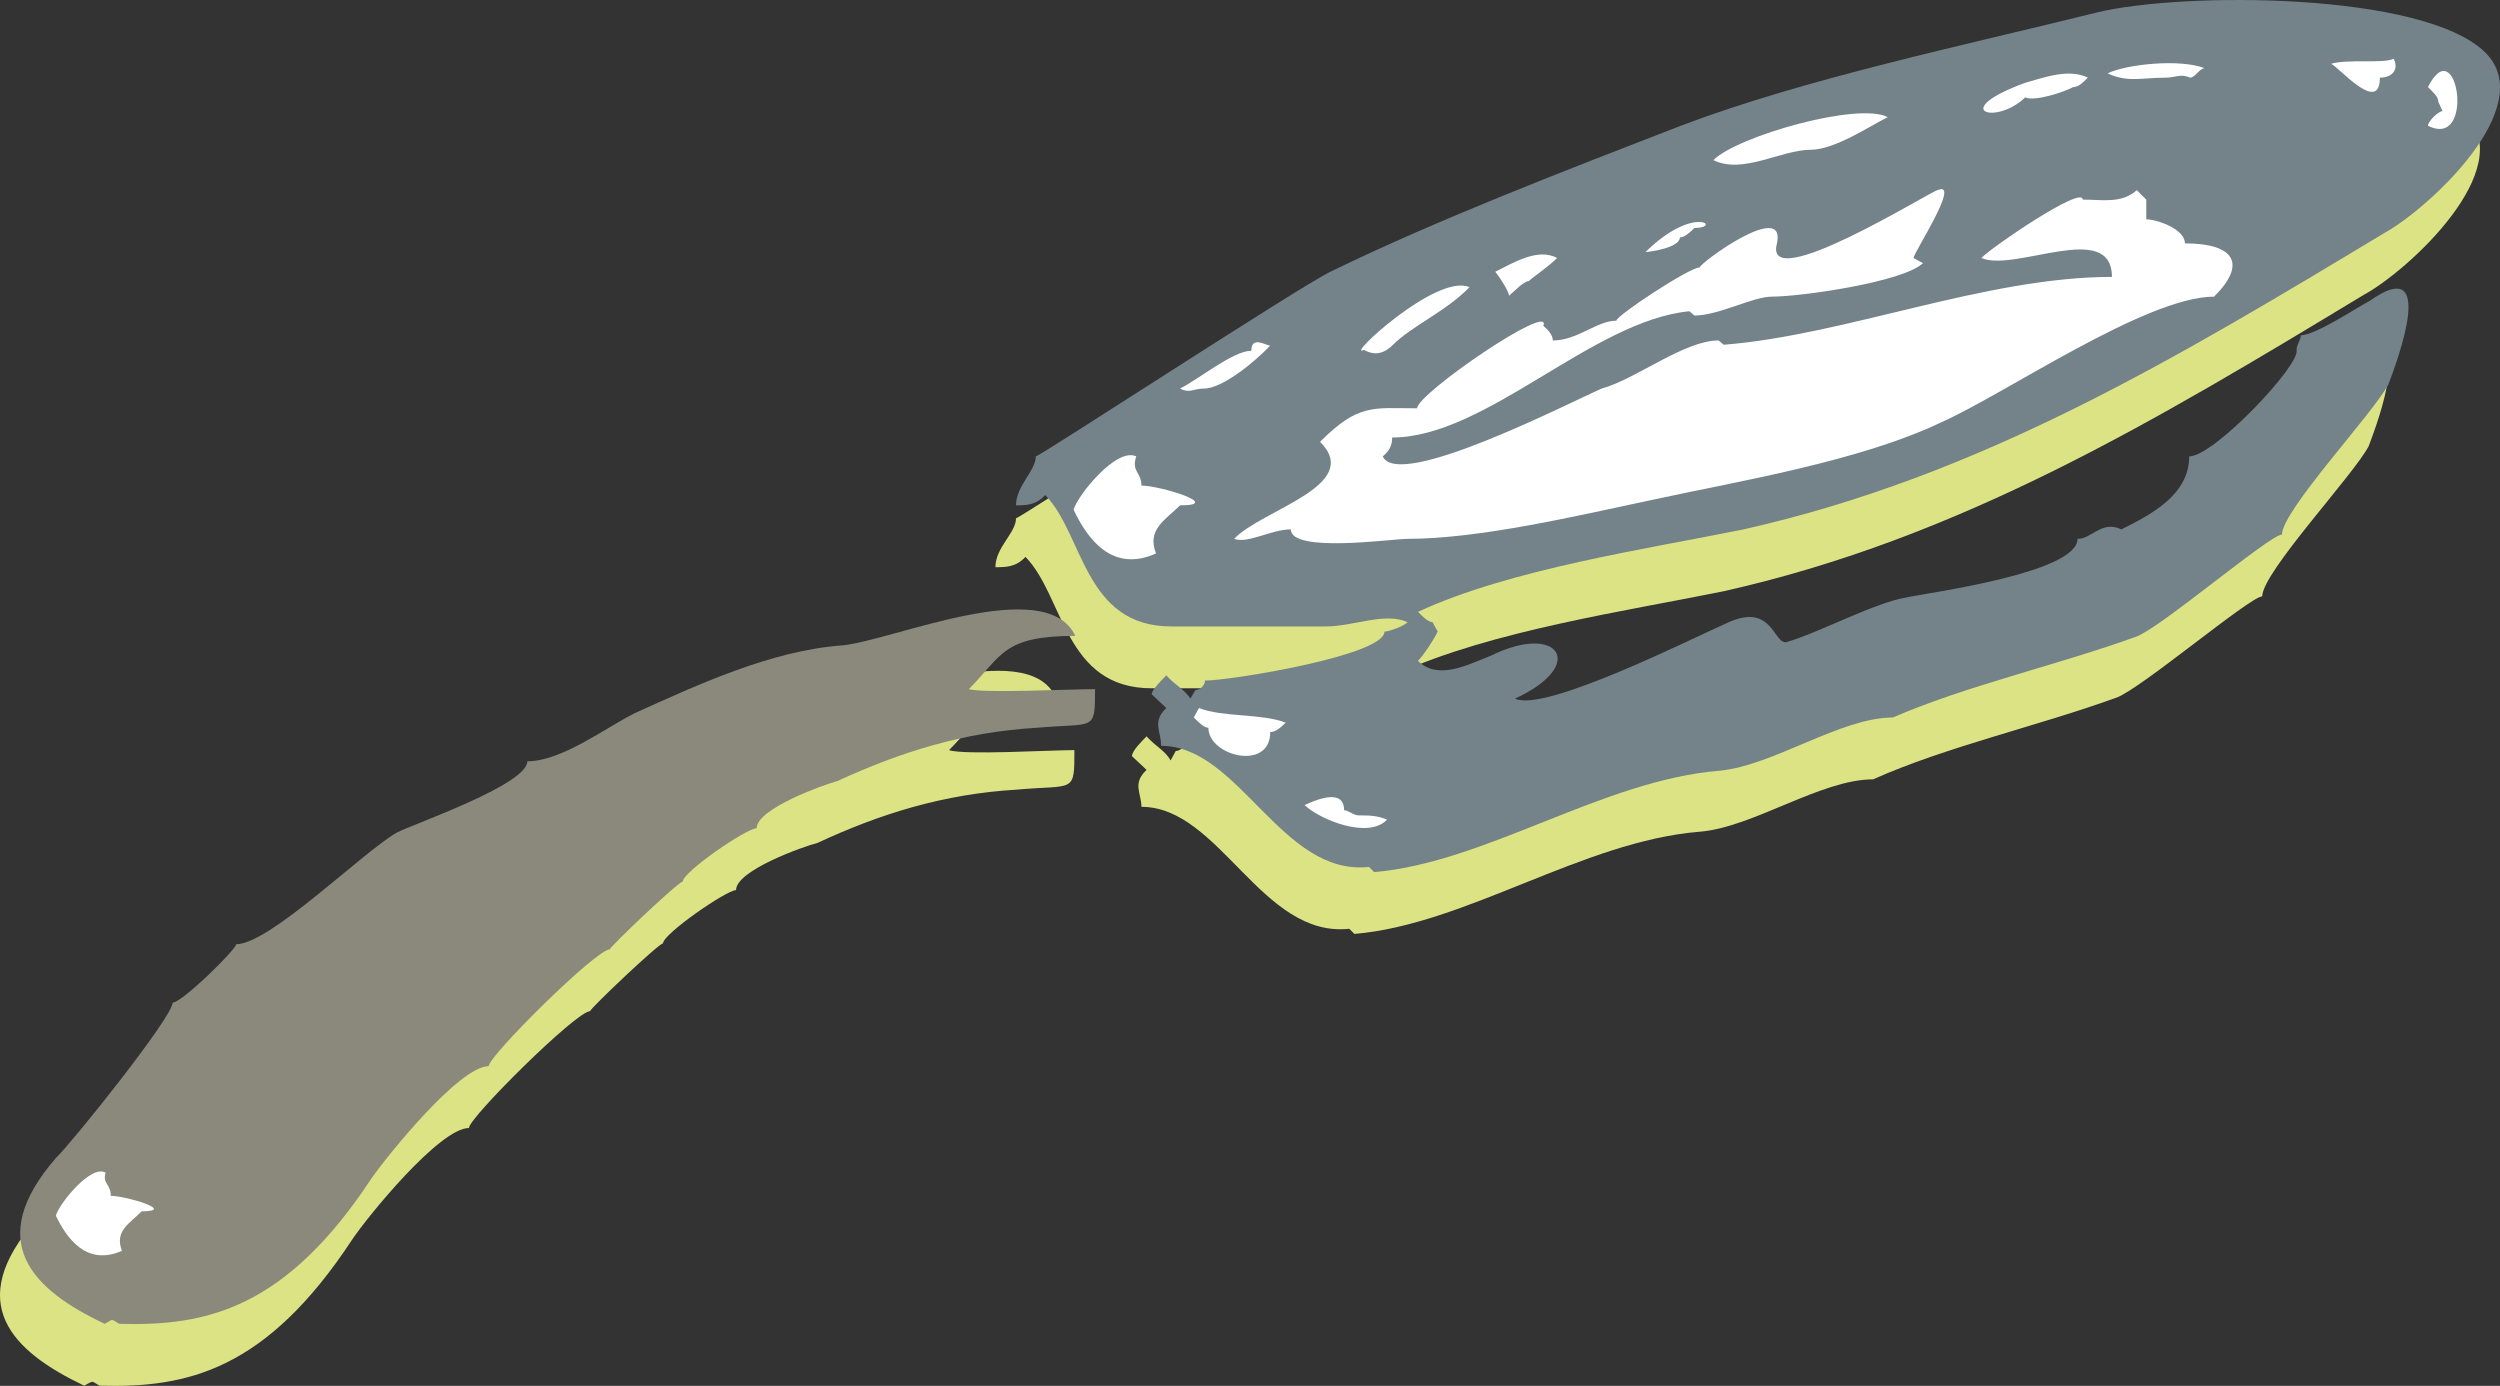
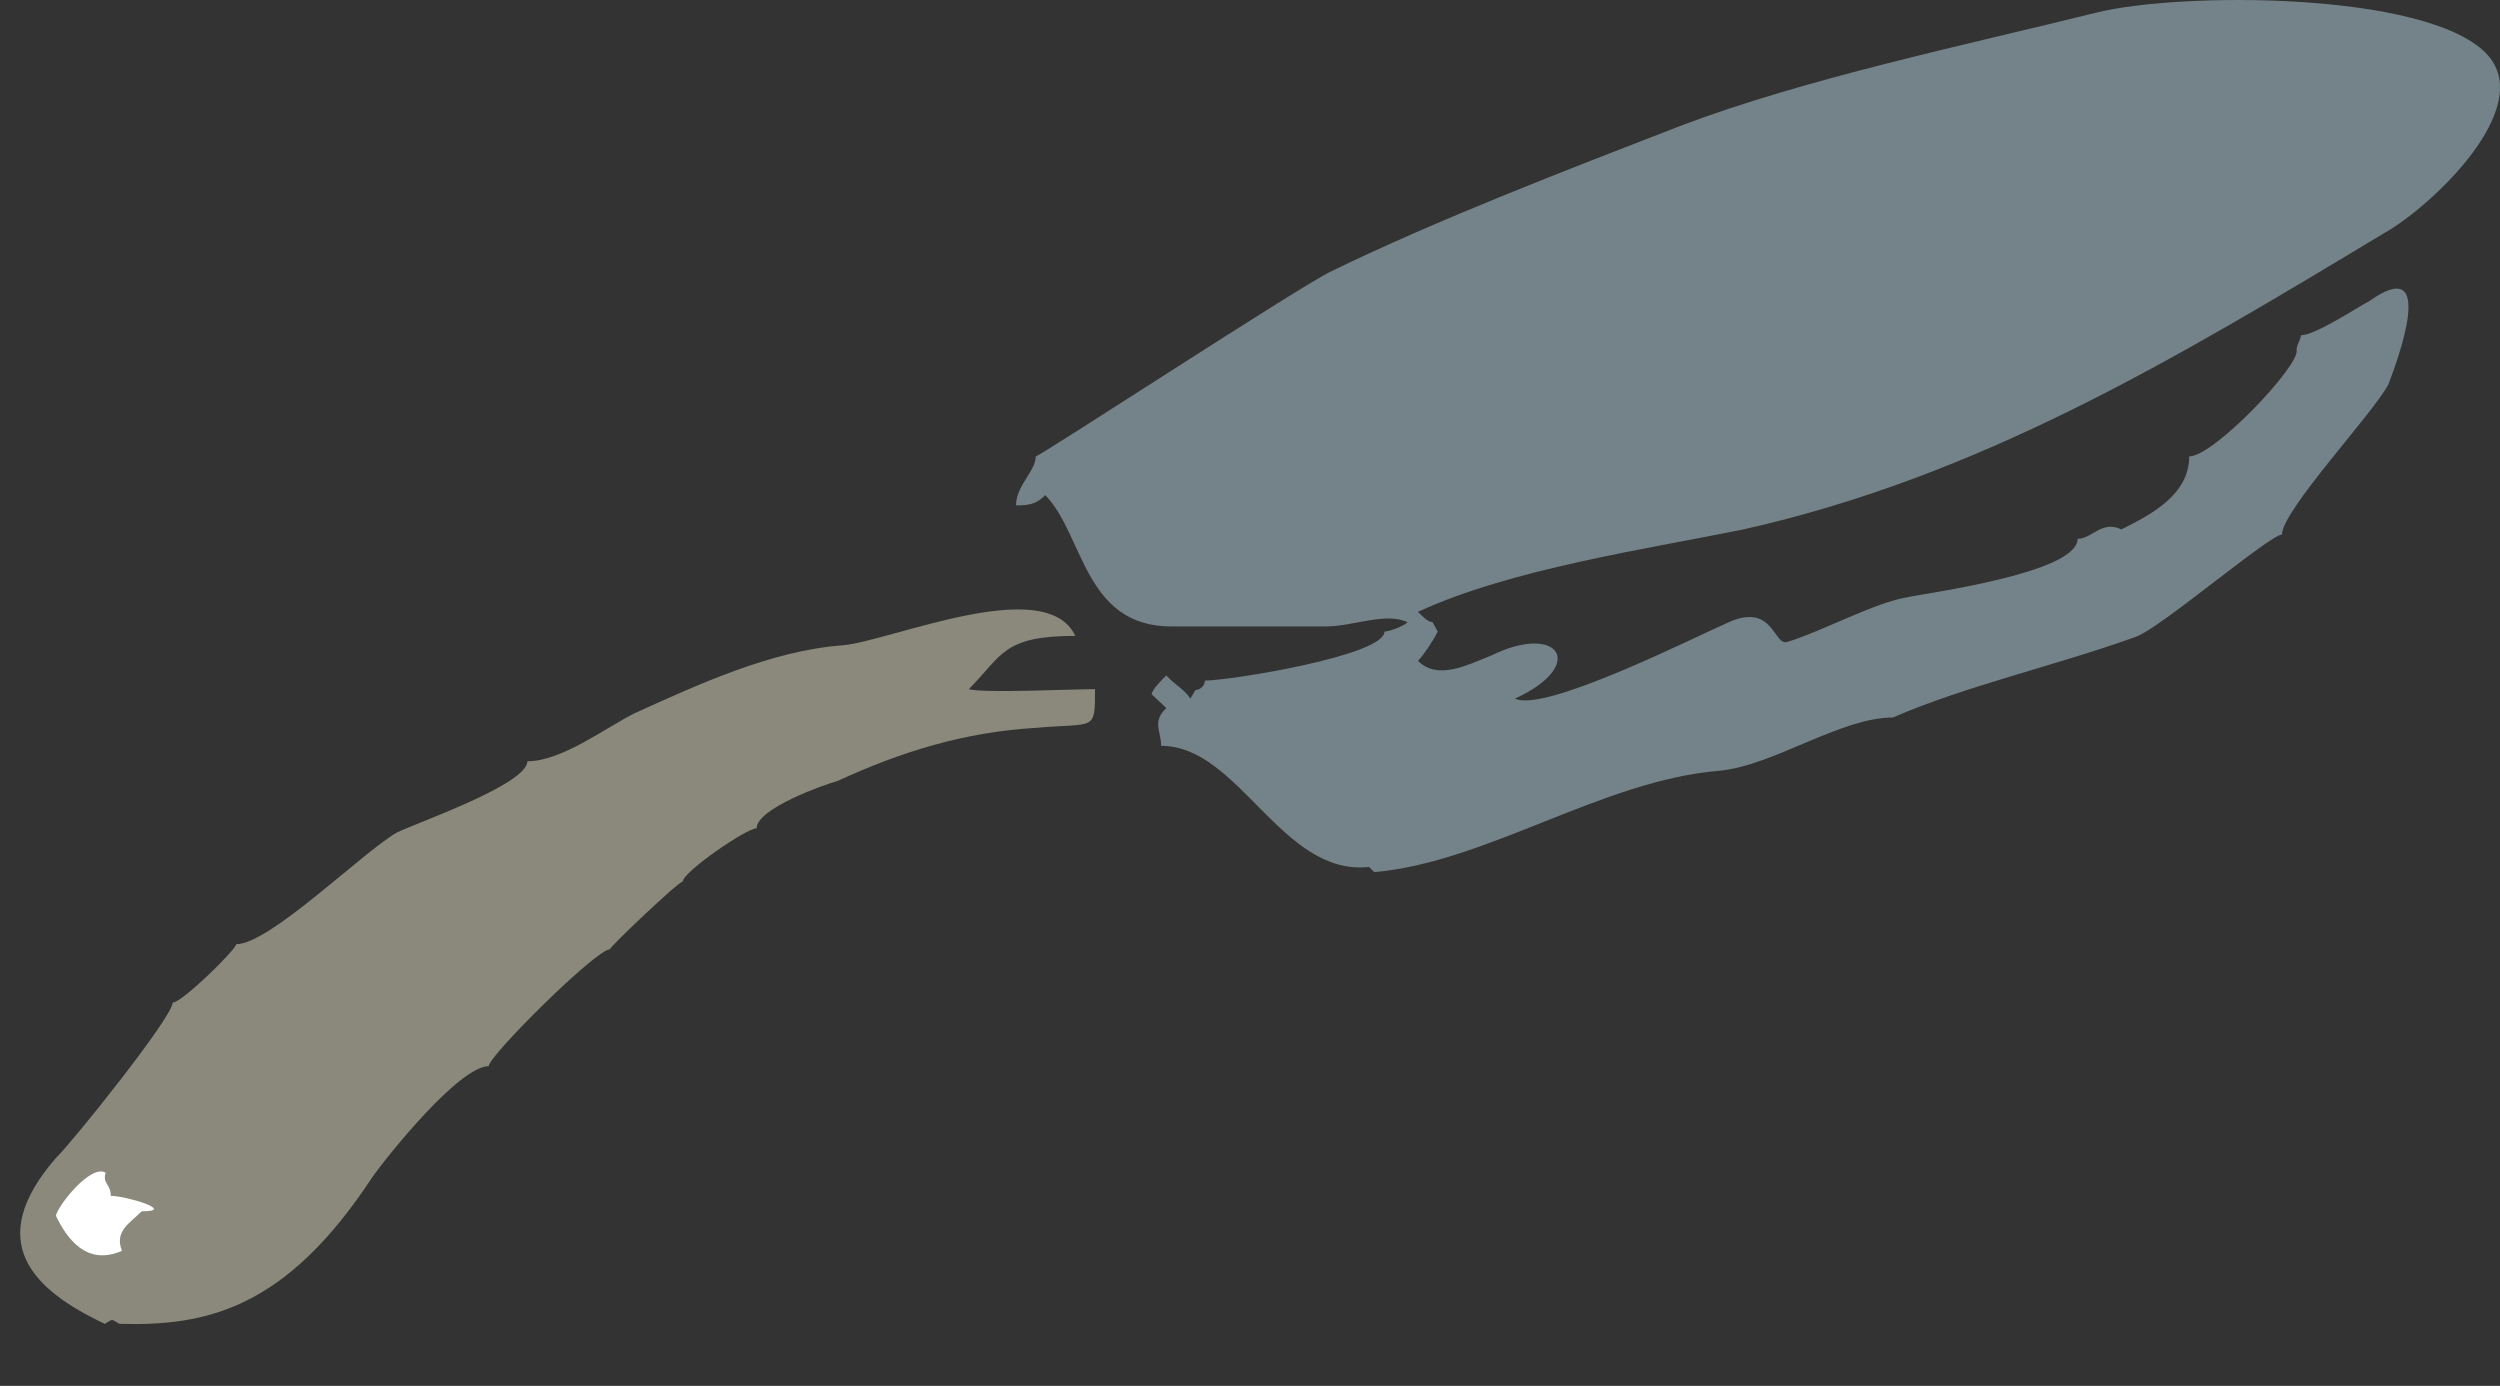
<svg xmlns="http://www.w3.org/2000/svg" width="279.444" height="154.912" viewBox="0 0 209.583 116.184">
  <rect x="0" y="0" width="209.583" height="116.184" fill="#333333" stroke="none" />
-   <path d="M349.766 428.433c6.12-2.736 13.824-4.464 20.376-6.84 1.944-.648 11.232-8.496 12.24-8.496 0-2.016 7.704-10.224 8.928-12.6.792-2.088 4.104-11.016-1.584-6.984-.864.432-4.536 2.88-5.76 2.88 0 .36-.36.792-.36 1.224.36 1.224-6.984 8.928-9 8.928 0 3.24-3.24 4.896-5.688 6.12-1.656-.792-2.448.792-3.672.792 0 2.88-12.672 4.536-14.256 4.896-2.736.432-7.2 2.808-10.08 3.672-1.224.36-1.224-3.24-4.896-1.584-2.808 1.152-15.48 7.632-17.928 6.408 6.12-2.88 3.672-6.408-2.016-3.672-2.016.792-4.464 2.088-6.192.432.504-.432 1.296-1.584 1.728-2.448l-.432-.72c-.432 0-.792-.432-1.296-.864 7.848-3.6 19.224-5.256 27.36-6.912 19.872-4.464 36.144-14.256 53.64-24.84 3.744-2.016 13.032-10.584 8.568-15.12-5.112-5.112-25.416-5.112-32.544-3.384-11.016 2.736-24.552 5.544-34.92 9.504-9.288 3.6-20.376 7.848-29.376 12.24-2.736 1.296-24.48 15.552-24.696 15.48 0 1.224-1.728 2.448-1.728 4.104.864 0 1.728 0 2.52-.864 3.24 3.312 3.24 11.016 10.584 11.016h12.888c2.448 0 4.968-1.224 6.912-.36-.36.36-1.584.72-1.944.72 0 2.016-12.96 4.104-15.048 4.104 0 .432-.432.792-.792.792l-.432.792c-.432-.792-1.224-1.152-2.016-2.016-.432.432-1.224 1.224-1.224 1.656l1.224 1.152c-1.224 1.152-.432 1.944-.432 3.096 6.552 0 10.08 11.016 17.424 10.224l.432.432c9.36-.792 19.152-7.776 28.944-8.568 4.464-.36 10.152-4.392 14.544-4.392z" style="fill:#dce384" transform="translate(-192.734 -363.1)" />
-   <path d="M289.934 410.649c-1.152 1.224-2.736 2.016-1.944 4.032-3.672 1.656-5.76-1.224-6.984-3.672.432-1.224 3.672-5.256 5.328-4.464-.432 1.296.432 1.296.432 2.448 1.584 0 6.912 1.656 3.168 1.656zm2.088-9.792c-.864 0-1.224.432-2.016 0 1.584-.792 4.392-3.168 6.048-3.168 0-1.296 1.224-.432 1.584-.432-1.152 1.224-4.032 3.6-5.616 3.6zm15.84-3.672c-.864.864-1.656.864-2.448.432-1.656.792 6.048-6.48 8.856-5.256-1.944 2.016-4.824 3.24-6.408 4.824zm11.376-5.328c-.432 0-1.224.864-1.656 1.224 0-.36-.792-1.584-1.152-2.016 1.584-.792 3.6-2.016 5.184-1.152-.792.792-2.016 1.584-2.376 1.944zm23.616-11.017c-2.448 0-5.688 2.089-8.136.865 2.016-2.016 12.168-4.896 14.616-3.6-1.656.792-4.464 2.736-6.48 2.736zm-9.792 6.553c-.36.432-.792.792-1.224.792 0 .864-2.448 1.224-2.808 1.224 4.032-4.032 6.48-2.016 4.032-2.016zm31.824-11.808c-.792.432-3.24 1.224-4.032.864-2.448 2.376-6.552 1.152 0-1.224 1.584-.432 3.6-1.224 5.256-.432-.432.432-.792.792-1.224.792zm7.776-.792c-2.016 0-3.24.432-4.896-.36 1.656-.792 6.12-1.224 8.136-.432-.432 0-.864.792-1.224.792-.792-.36-1.224 0-2.016 0zm17.928 0c0 3.24-3.672-1.152-4.104-1.152 1.224-.432 4.464 0 5.256-.432.432.792 0 1.584-1.152 1.584zm4.896 2.016c0-.432-.432-.792-.864-1.224 2.448-4.896 4.032 5.256 0 3.24 0-.36.864-1.224 1.224-1.224zm-18.792 16.344c-5.688 0-17.496 8.136-22.824 10.512-6.912 3.312-17.136 4.968-24.408 6.552-6.12 1.296-14.328 3.24-20.376 3.24-1.296 0-9.792 1.224-9.792-.792-1.584 0-3.6 1.224-4.752.792 2.376-2.448 10.872-4.464 7.2-8.136 3.24-3.24 4.464-2.808 8.136-2.808 0-1.224 11.376-9 10.584-6.912.432.36.792.792.792 1.224 2.088 0 3.672-1.656 5.328-1.656 0-.432 6.12-4.464 6.984-4.464 0-.36 7.272-5.688 6.48-2.016-1.224 4.464 13.032-4.464 13.392-4.464 2.088-.864-1.944 5.256-1.944 5.688l.792.432c-1.656 1.584-10.224 2.808-12.672 2.808-1.584 0-4.464 1.584-6.552 1.584l-.36-.36c-8.136.792-17.136 10.584-24.912 10.584 0 .792-.36 1.224-.792 1.584 1.296 2.88 15.552-4.464 18.36-5.688 2.88-.792 6.912-4.032 9.792-4.032l.432.36c10.152-.792 21.96-5.688 32.544-5.688 0-4.824-8.136-.36-10.944-1.584.792-.864 8.496-6.12 8.496-4.896 1.656 0 3.24.36 4.536-.792l.792.792v1.656c.792 0 3.24.792 3.24 2.016 4.104 0 5.256 1.656 2.448 4.464zm-85.536 35.28.432-.792c2.016.792 5.256.432 7.2 1.224-.36.432-.792.792-1.152.792 0 3.24-5.256 2.016-5.256-.36-.36 0-.792-.432-1.224-.864zm13.824 8.207c.792 0 1.584 0 2.376.36-1.584 1.657-5.688 0-6.912-1.223.792-.36 3.312-1.584 3.312.432.36 0 .792.432 1.224.432zm-43.704-2.88c5.256-2.447 10.584-4.103 16.704-4.463 4.824-.432 4.824.36 4.824-3.312-2.016 0-9.288.432-10.512 0 2.808-2.808 2.808-4.464 8.928-4.464-2.448-5.184-15.48.432-19.512.792-6.048.432-12.168 3.312-17.424 5.76-2.448 1.224-6.12 4.032-9 4.032 0 1.944-9.36 5.184-11.016 5.976-2.88 1.656-10.584 9.36-13.392 9.36 0 .432-4.536 4.896-5.328 4.896 0 1.224-8.496 11.808-9.792 13.032-6.12 6.984-2.016 11.016 4.032 13.896.864-.432.504-.432 1.296 0 7.344.216 13.968-1.296 21.168-12.24 1.296-1.944 7.344-9.36 9.792-9.36 0-.864 9-9.792 10.152-9.792 0-.216 5.76-5.688 6.12-5.688 0-.792 5.328-4.464 6.12-4.464 0-1.656 5.688-3.672 6.84-3.96z" style="fill:#dce384" transform="translate(-192.734 -363.1)" />
-   <path d="M202.958 469.833c-1.008 1.008-2.304 1.656-1.656 3.312-2.952 1.296-4.608-1.008-5.616-2.952.36-1.008 3.024-4.32 4.248-3.6-.288.936.432.936.432 1.944 1.296 0 5.544 1.296 2.592 1.296z" style="fill:#dce384" transform="translate(-192.734 -363.1)" />
  <path d="M351.422 423.249c6.12-2.664 13.824-4.392 20.376-6.768 1.944-.648 11.232-8.568 12.24-8.568 0-2.016 7.704-10.224 8.928-12.6.792-2.088 4.104-11.016-1.584-6.984-.864.432-4.536 2.88-5.76 2.88 0 .36-.36.792-.36 1.224.36 1.224-6.912 8.928-9 8.928 0 3.24-3.24 4.896-5.688 6.12-1.656-.792-2.448.792-3.672.792 0 2.88-12.672 4.536-14.256 4.896-2.736.432-7.2 2.88-10.08 3.744-1.152.36-1.152-3.312-4.896-1.656-2.808 1.224-15.48 7.632-17.928 6.408 6.12-2.808 3.672-6.408-2.016-3.6-2.016.792-4.464 2.088-6.12.432.432-.432 1.224-1.584 1.656-2.448l-.432-.792c-.36 0-.792-.432-1.224-.864 7.776-3.6 19.152-5.256 27.288-6.912 19.872-4.464 36.144-14.256 53.712-24.84 3.672-2.016 13.032-10.584 8.496-15.12-5.112-5.112-25.416-5.112-32.544-3.384-11.016 2.736-24.48 5.544-34.92 9.504-9.288 3.6-20.376 7.848-29.376 12.24-2.664 1.296-24.48 15.552-24.696 15.48 0 1.224-1.656 2.448-1.656 4.104.792 0 1.656 0 2.448-.864 3.24 3.312 3.24 11.016 10.584 11.016h12.888c2.448 0 4.968-1.224 6.912-.36-.36.36-1.584.792-1.944.792 0 2.016-12.96 4.104-15.048 4.104 0 .432-.432.792-.792.792l-.432.72c-.432-.72-1.224-1.08-2.016-1.944-.432.432-1.224 1.224-1.224 1.584l1.224 1.152c-1.224 1.152-.432 1.944-.432 3.168 6.552 0 10.08 10.944 17.424 10.152l.432.432c9.36-.792 19.152-7.704 28.944-8.496 4.536-.432 10.152-4.464 14.544-4.464z" style="fill:#748389" transform="translate(-192.734 -363.1)" />
-   <path d="M291.662 405.465c-1.224 1.224-2.808 2.016-2.016 4.032-3.672 1.656-5.76-1.224-6.912-3.672.36-1.224 3.6-5.256 5.256-4.464-.432 1.296.432 1.296.432 2.448 1.584 0 6.912 1.656 3.24 1.656zm2.016-9.792c-.864 0-1.224.432-2.016 0 1.584-.792 4.464-3.168 5.976-3.168 0-1.296 1.224-.432 1.584-.432-1.152 1.224-3.96 3.6-5.544 3.6zm15.84-3.673c-.864.865-1.656.865-2.448.433-1.656.792 6.12-6.48 8.856-5.256-1.944 2.016-4.824 3.24-6.408 4.824zm11.376-5.327c-.432 0-1.224.864-1.656 1.224 0-.36-.792-1.584-1.152-2.016 1.584-.792 3.6-2.016 5.184-1.152-.792.792-2.016 1.584-2.376 1.944zm23.616-11.016c-2.448 0-5.688 2.088-8.136.864 2.016-2.016 12.168-4.896 14.616-3.6-1.584.792-4.464 2.736-6.48 2.736zm-9.72 6.552c-.432.432-.864.792-1.224.792 0 .864-2.52 1.224-2.88 1.224 4.104-4.032 6.48-2.016 4.104-2.016zm31.752-11.809c-.792.433-3.24 1.225-4.032.865-2.448 2.376-6.48 1.152 0-1.224 1.584-.432 3.6-1.224 5.256-.432-.432.432-.792.792-1.224.792zm7.776-.791c-2.016 0-3.24.432-4.896-.36 1.656-.792 6.12-1.224 8.136-.432-.432 0-.792.792-1.224.792-.792-.36-1.224 0-2.016 0zm17.928 0c0 3.24-3.672-1.152-4.104-1.152 1.296-.432 4.464 0 5.256-.432.432.792 0 1.584-1.152 1.584zm4.896 2.016c0-.432-.432-.792-.864-1.224 2.448-4.896 4.032 5.256 0 3.24 0-.36.864-1.224 1.224-1.224zm-18.792 16.344c-5.688 0-17.496 8.136-22.824 10.512-6.912 3.312-17.136 4.968-24.408 6.552-6.12 1.296-14.328 3.24-20.376 3.24-1.296 0-9.792 1.224-9.792-.792-1.656 0-3.6 1.224-4.752.792 2.304-2.448 10.872-4.464 7.2-8.136 3.24-3.24 4.464-2.808 8.136-2.808 0-1.224 11.376-9 10.584-6.912.432.36.792.792.792 1.224 2.088 0 3.672-1.656 5.328-1.656 0-.432 6.12-4.464 6.984-4.464 0-.36 7.272-5.688 6.48-2.016-1.224 4.464 13.032-4.464 13.464-4.464 2.016-.864-2.016 5.256-2.016 5.688l.792.432c-1.656 1.584-10.224 2.808-12.672 2.808-1.584 0-4.464 1.584-6.48 1.584l-.432-.36c-8.136.792-17.064 10.584-24.912 10.584 0 .792-.36 1.224-.792 1.584 1.296 2.88 15.552-4.464 18.36-5.688 2.88-.792 6.912-4.032 9.792-4.032l.432.36c10.152-.792 21.96-5.688 32.544-5.688 0-4.824-8.136-.36-10.944-1.584.792-.864 8.496-6.12 8.496-4.896 1.656 0 3.24.36 4.536-.792l.792.792v1.656c.864 0 3.24.792 3.24 2.016 4.104 0 5.256 1.656 2.448 4.464zm-85.536 35.28.432-.792c2.016.792 5.184.432 7.272 1.224-.432.432-.864.792-1.296.792 0 3.312-5.184 2.016-5.184-.36-.36 0-.792-.432-1.224-.864zm13.824 8.208c.792 0 1.584 0 2.376.36-1.584 1.656-5.616 0-6.912-1.224.792-.36 3.312-1.512 3.312.432.36 0 .792.432 1.224.432z" style="fill:#fff" transform="translate(-192.734 -363.1)" />
  <path d="M262.934 428.577c5.328-2.448 10.584-4.104 16.704-4.464 4.896-.432 4.896.36 4.896-3.24-2.088 0-9.36.36-10.584 0 2.808-2.808 2.808-4.464 8.928-4.464-2.448-5.256-15.48.432-19.512.792-5.976.432-12.168 3.312-17.424 5.688-2.448 1.224-6.12 4.032-9 4.032 0 1.944-9.36 5.184-10.944 5.976-2.88 1.656-10.656 9.36-13.464 9.36 0 .432-4.536 4.896-5.328 4.896 0 1.224-8.496 11.808-9.792 13.032-6.048 6.984-2.016 11.016 4.104 13.896.792-.432.432-.432 1.224 0 7.344.216 13.968-1.296 21.168-12.24 1.368-1.944 7.344-9.36 9.792-9.36 0-.864 9-9.792 10.152-9.792 0-.216 5.76-5.688 6.12-5.688 0-.792 5.328-4.464 6.192-4.464 0-1.656 5.688-3.672 6.768-3.96z" style="fill:#8a897c" transform="translate(-192.734 -363.1)" />
  <path d="M204.614 464.649c-1.008 1.008-2.304 1.656-1.656 3.312-2.952 1.296-4.608-1.008-5.544-2.952.288-1.008 2.952-4.32 4.176-3.6-.288.936.432.936.432 1.944 1.296 0 5.544 1.296 2.592 1.296z" style="fill:#fff" transform="translate(-192.734 -363.1)" />
</svg>